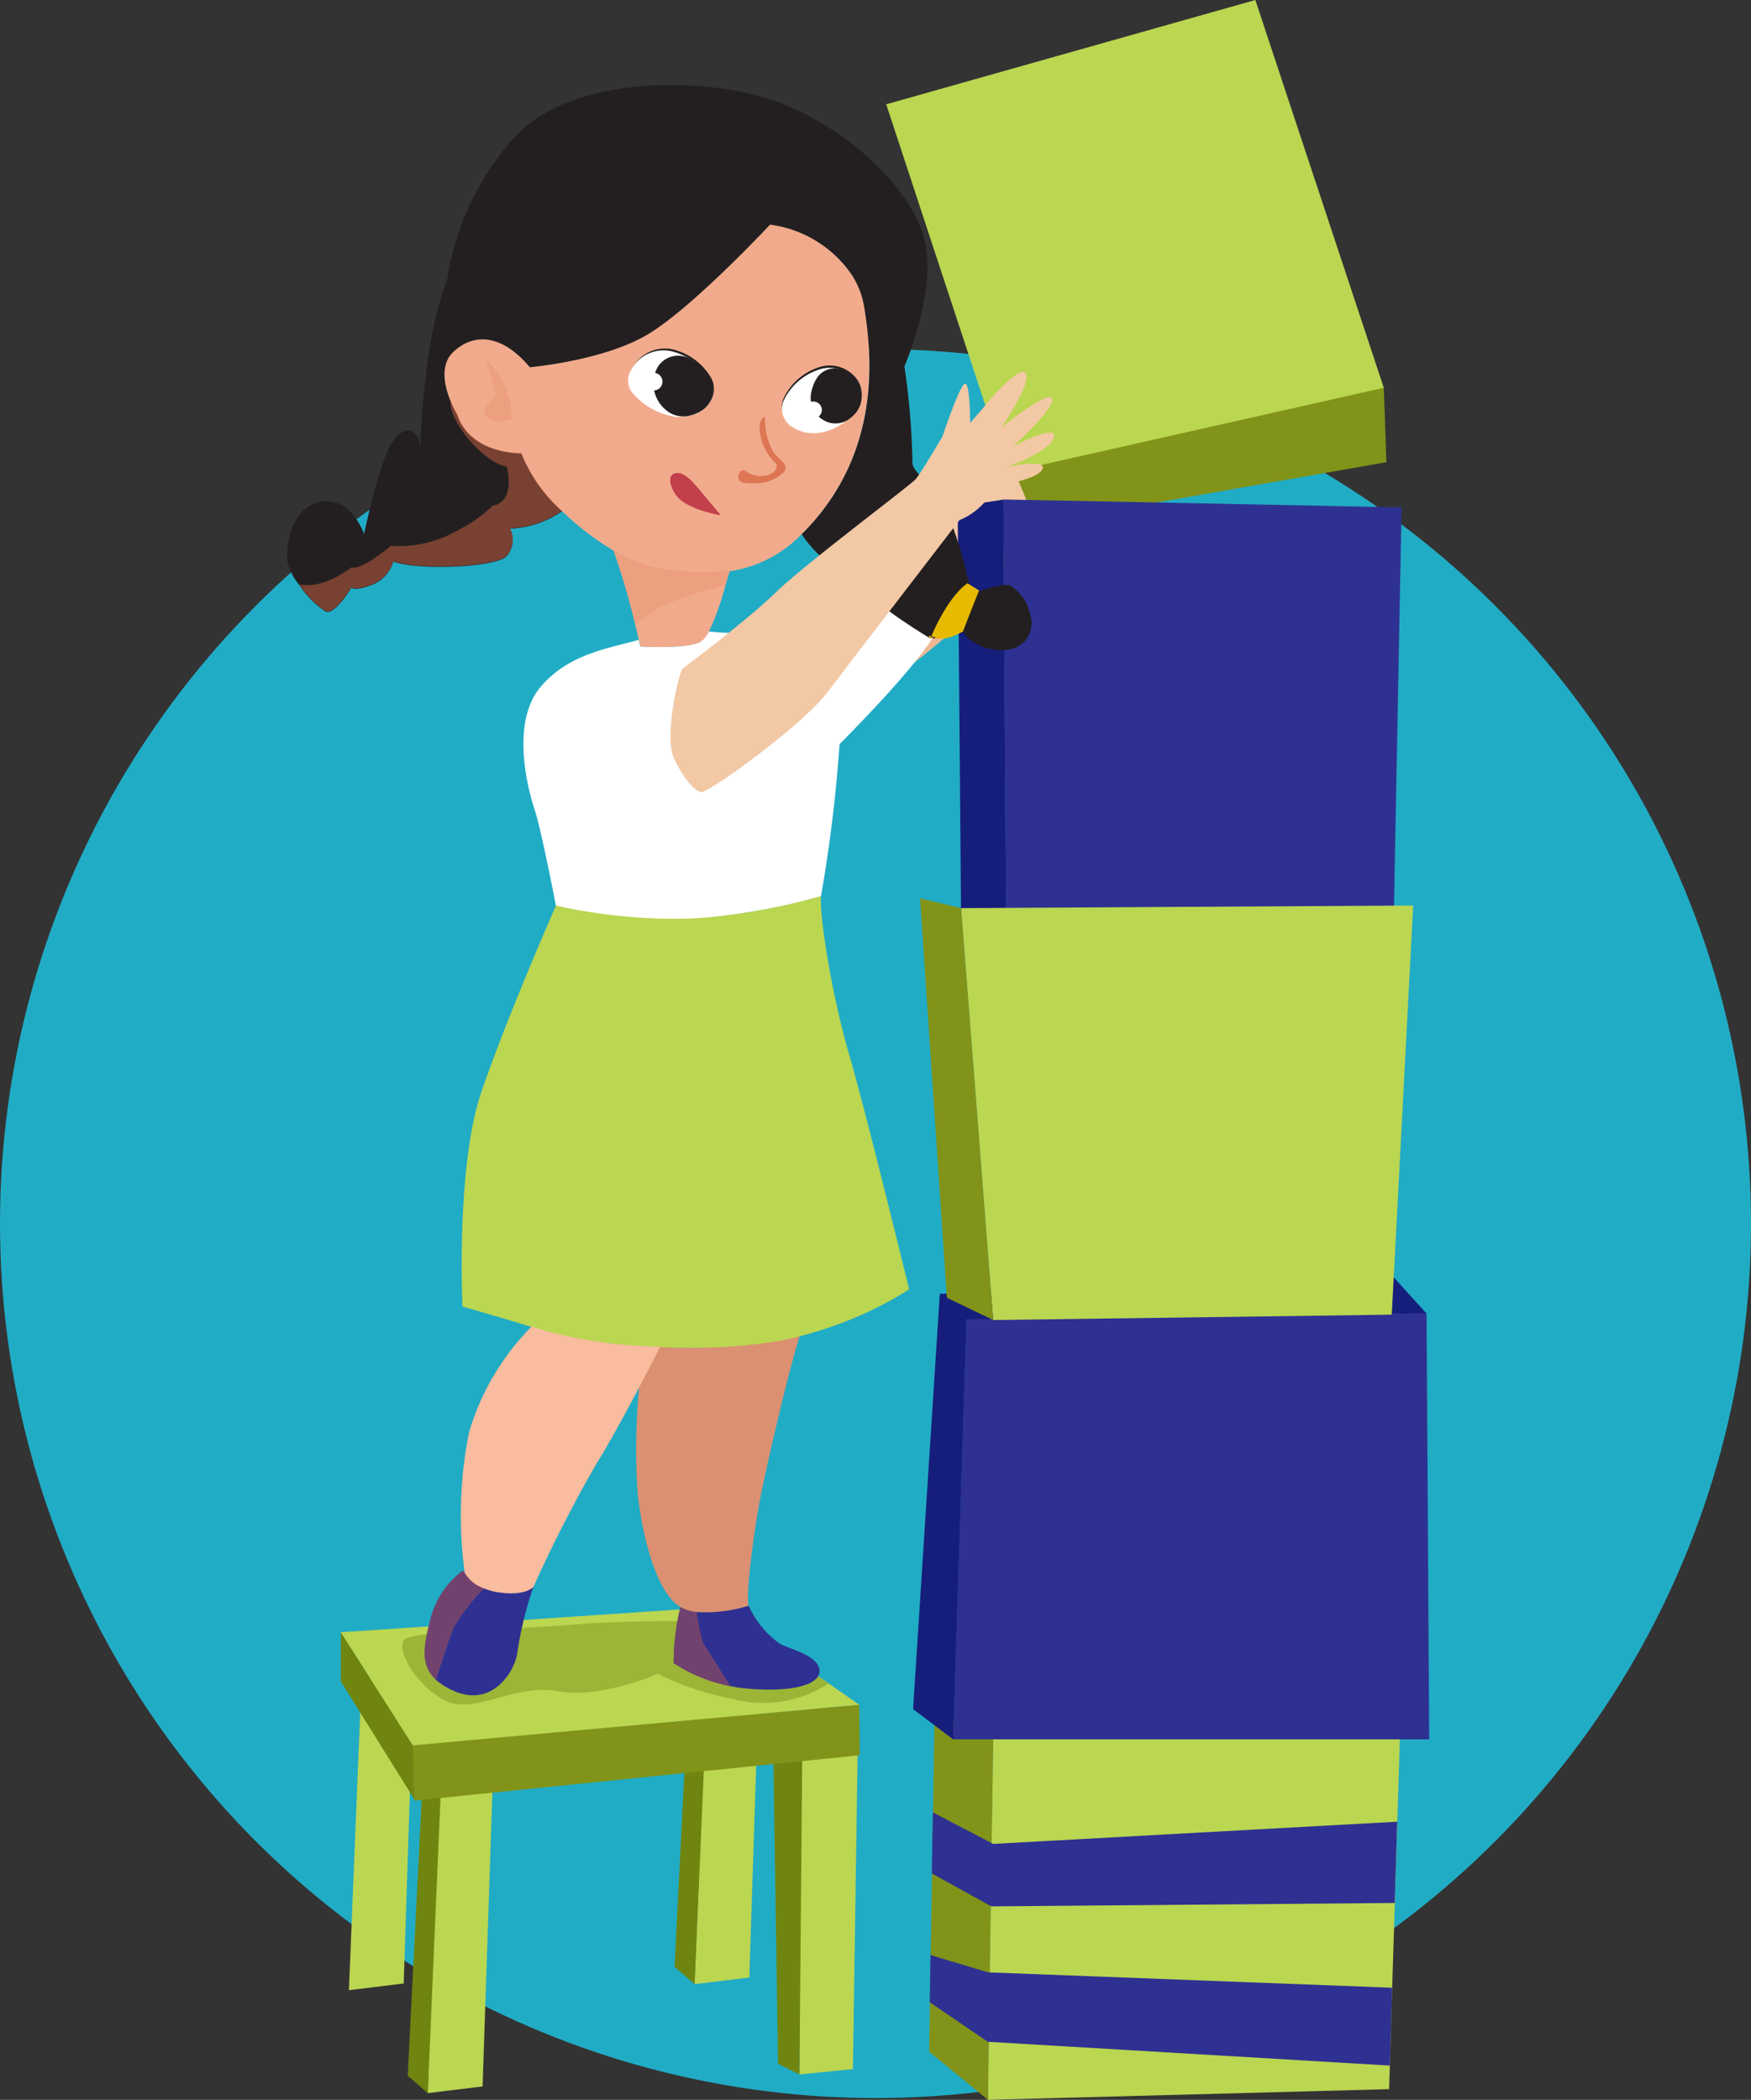
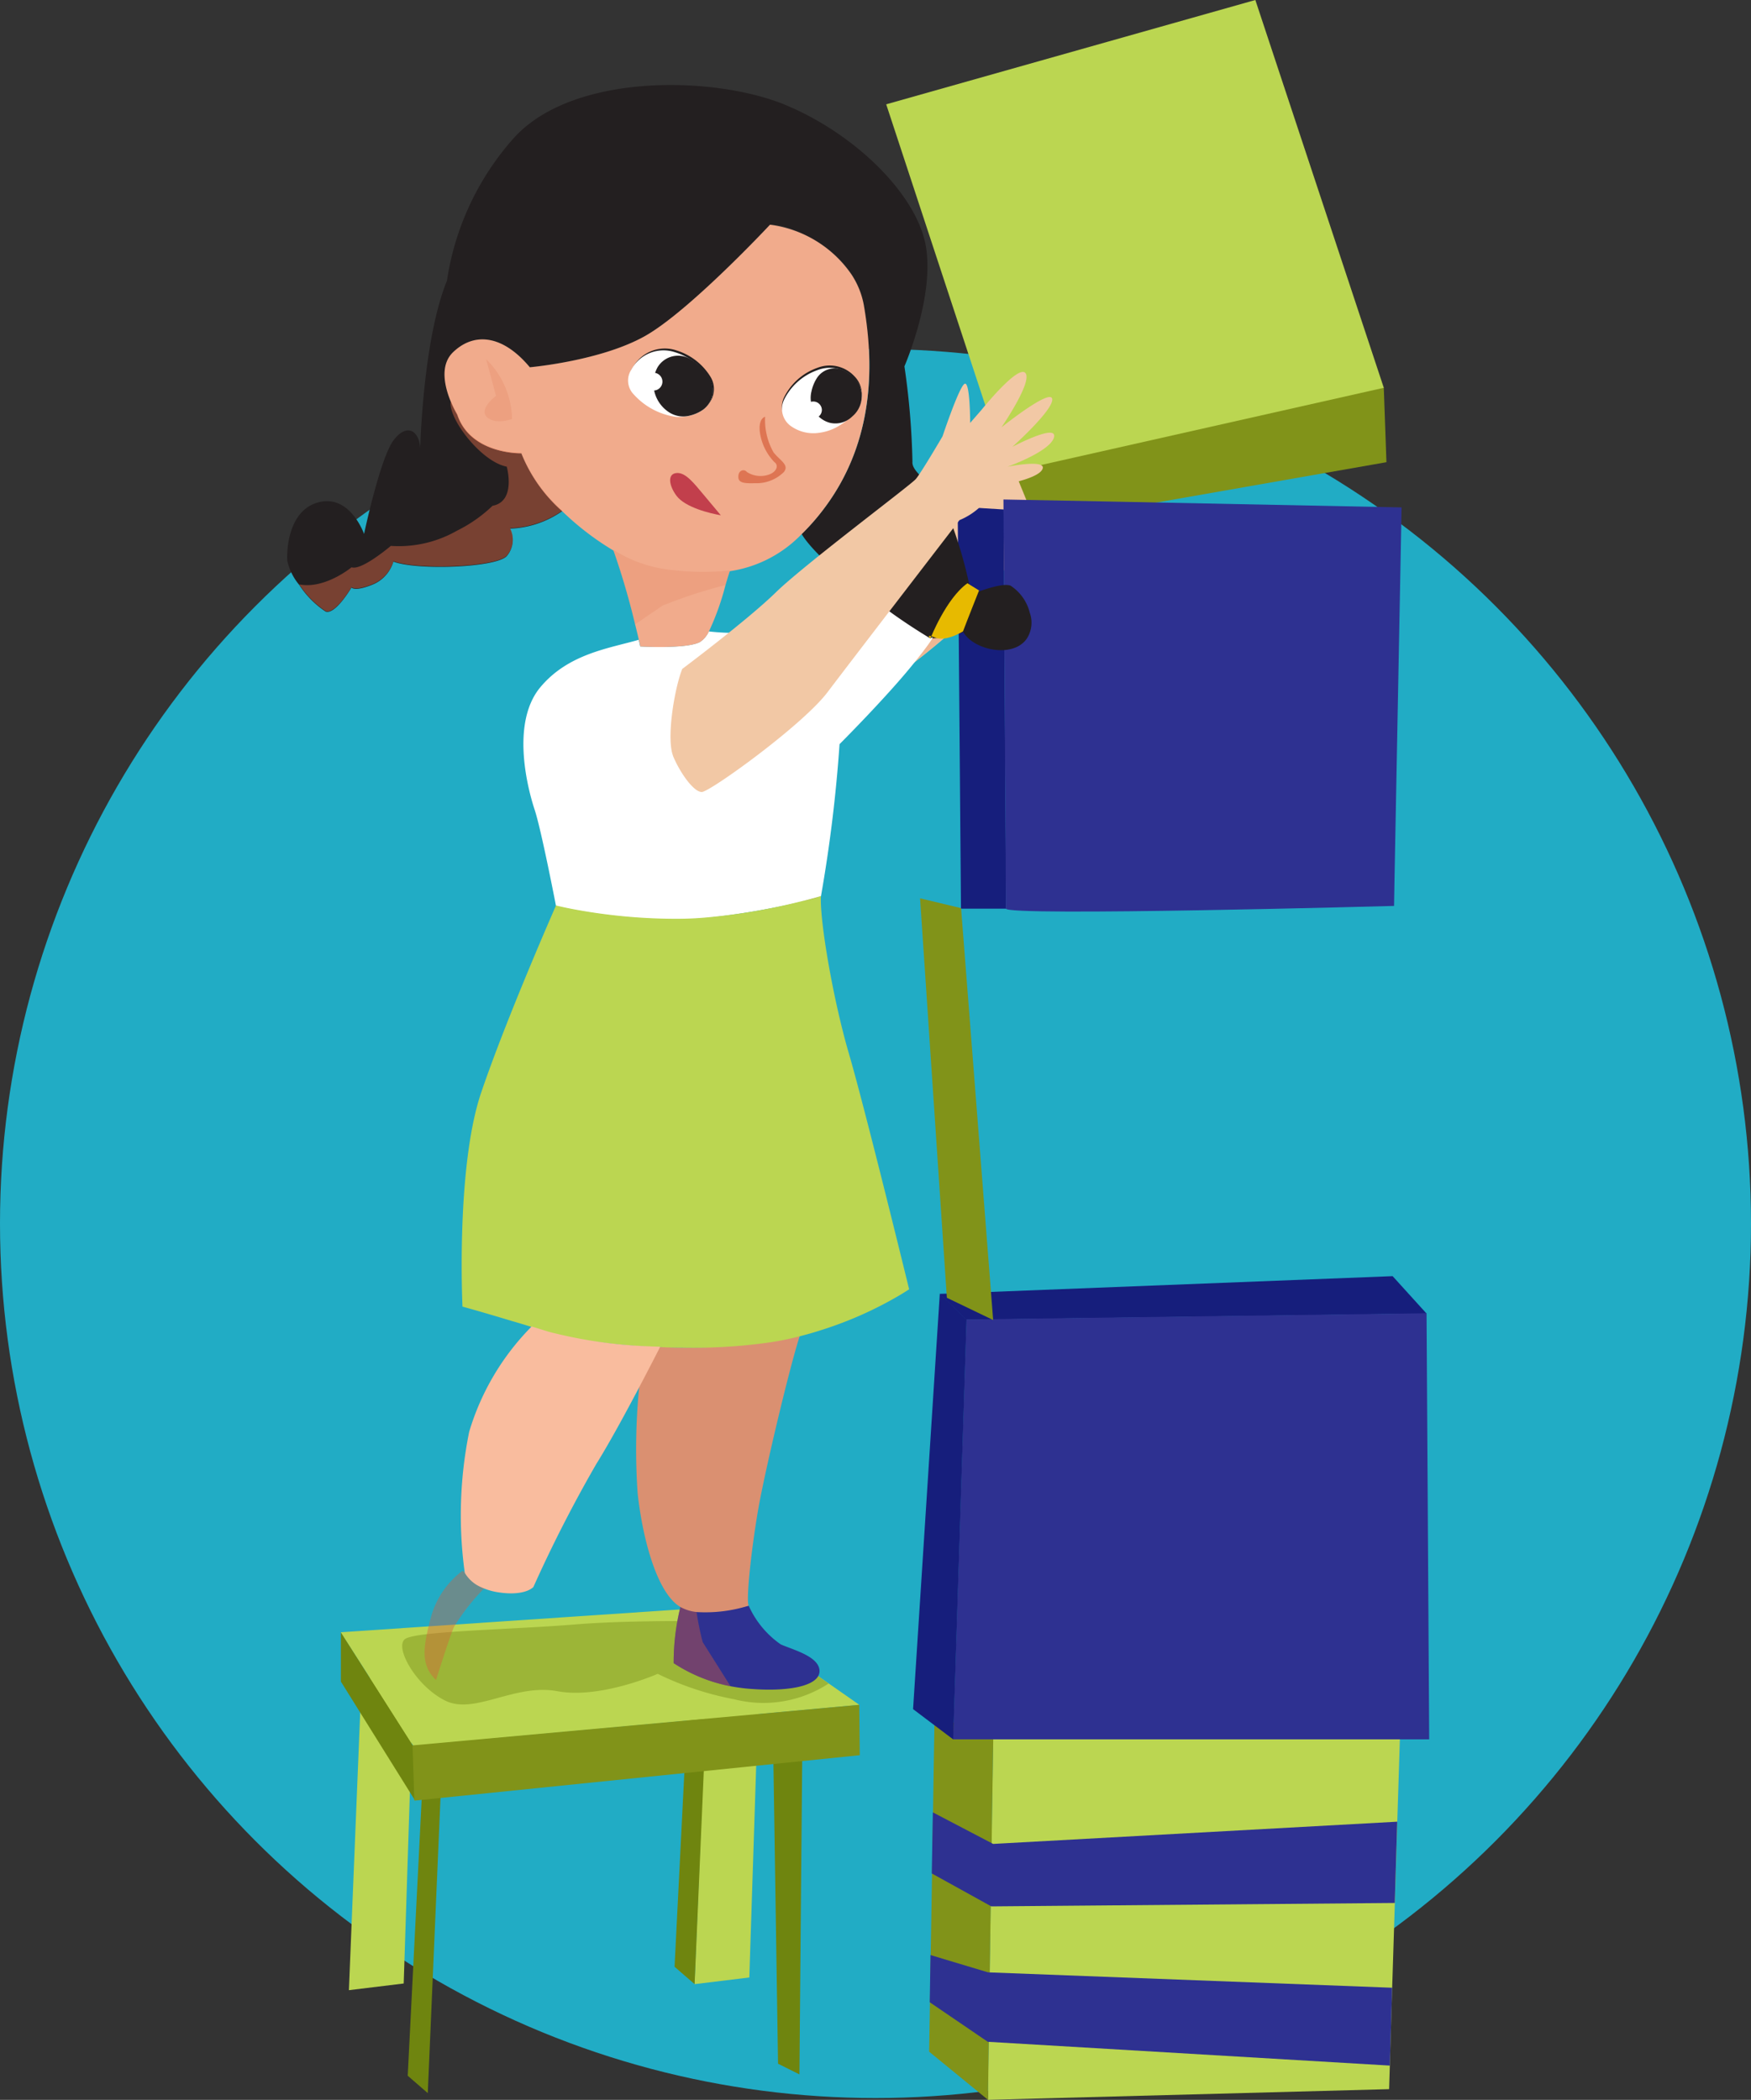
<svg xmlns="http://www.w3.org/2000/svg" xmlns:xlink="http://www.w3.org/1999/xlink" width="131" height="157.136" viewBox="0 0 131 157.136">
  <rect x="0" y="0" width="131" height="157.136" fill="#333333" stroke="none" />
  <defs>
    <style>.a{fill:#21acc5;}.b{fill:url(#a);}.c,.u{fill:#de7553;}.c{opacity:0.2;}.c,.g,.j,.r{mix-blend-mode:multiply;isolation:isolate;}.d{fill:#bbd651;}.e,.g{fill:#6f850f;}.f{fill:#819319;}.g,.j,.r{opacity:0.4;}.h{fill:#161e7c;}.i{fill:#2e3191;}.j{fill:#d75d3b;}.k{fill:#da9071;}.l{fill:#231f20;}.m{fill:#fff;}.n{fill:url(#b);}.o{fill:url(#c);}.p{fill:#612241;}.q{fill:url(#d);}.r{fill:url(#e);}.s{fill:url(#f);}.t{fill:#f9bc9e;}.v{fill:#c23f4c;}.w{fill:url(#g);}</style>
    <linearGradient id="a" x1="-63.975" y1="1.142" x2="-65.054" y2="0.002" gradientUnits="objectBoundingBox">
      <stop offset="0" stop-color="#f2c8a5" />
      <stop offset="1" stop-color="#f1ab8c" />
    </linearGradient>
    <linearGradient id="b" x1="-191.634" y1="3.624" x2="-191.444" y2="1.394" xlink:href="#a" />
    <linearGradient id="c" x1="-57.09" y1="0.851" x2="-56.511" y2="0.223" xlink:href="#a" />
    <linearGradient id="d" x1="-208.181" y1="2.914" x2="-206.957" y2="-2.467" xlink:href="#a" />
    <linearGradient id="e" x1="-90.331" y1="0.037" x2="-89.96" y2="0.855" gradientUnits="objectBoundingBox">
      <stop offset="0" stop-color="#f8905b" />
      <stop offset="1" stop-color="#f8734d" />
    </linearGradient>
    <linearGradient id="f" x1="-63.193" y1="1.142" x2="-64.271" y2="0.002" xlink:href="#a" />
    <linearGradient id="g" x1="-494.731" y1="0.251" x2="-495.073" y2="0.772" gradientUnits="objectBoundingBox">
      <stop offset="0.01" stop-color="#e7ba00" />
      <stop offset="1" stop-color="#e7aa00" />
    </linearGradient>
  </defs>
  <g transform="translate(-616.613 -728.274)">
    <ellipse class="a" cx="65.5" cy="65.442" rx="65.5" ry="65.442" transform="translate(616.613 754.391)" />
    <path class="b" d="M678.263,772.251a.105.105,0,0,0,.015.054c.536,1.268,1.538,2.667,2.138,2.667s7.541-5,9.407-7.469,9.872-12.872,9.872-12.872a5.1,5.1,0,0,0,2.671-2.539s3.132-.461,3.531-1.262a.291.291,0,0,0,.033-.177c-.131-.528-2.633-.026-2.633-.026s3.2-1.135,3.473-2.2c.25-1.024-2.818.56-3.113.712.287-.263,3.1-2.829,2.978-3.585-.14-.777-3.6,1.975-3.8,2.126.123-.182,2.315-3.41,1.793-4.057-.536-.672-3.268,2.73-3.268,2.73l-.87,1s0-3.065-.4-2.927-1.664,3.929-1.664,3.929-1.6,2.738-2,3.2-8.342,6.4-10.473,8.476-7,5.734-7,5.734C678.359,767.28,677.765,770.939,678.263,772.251Z" transform="translate(-0.033 6)" />
    <path class="c" d="M678.263,772.251a.105.105,0,0,0,.015.054c.536,1.268,1.538,2.667,2.138,2.667s7.541-5,9.407-7.469,9.872-12.872,9.872-12.872a5.1,5.1,0,0,0,2.671-2.539s3.132-.461,3.531-1.262a.291.291,0,0,0,.033-.177,24.5,24.5,0,0,1-3.9,1.176s-2.936,2.728-3.539,2.869c0,0-5.2,6.937-7.531,9.068a42.329,42.329,0,0,1-5.4,4.136C685.339,768.009,680.409,770.962,678.263,772.251Z" transform="translate(-0.032 5.965)" />
    <path class="d" d="M647.577,847.658l-.75,23.216-4.1.5.949-23.317Z" transform="translate(-0.011 5.829)" />
    <path class="d" d="M673.448,847.209l-.753,23.215-4.1.5.949-23.315Z" transform="translate(-0.022 5.829)" />
    <path class="e" d="M668.6,870.922l-1.5-1.3,1.1-21.816,1.4-.1Z" transform="translate(-0.021 5.829)" />
-     <path class="d" d="M680.85,850.361l-.4,26.919-4,.4V851.362Z" transform="translate(-0.026 5.829)" />
    <path class="e" d="M676.446,877.678l-1.6-.8L674.5,854.41l2.153-.249Z" transform="translate(-0.024 5.829)" />
-     <path class="d" d="M653.532,854.563l-.8,24.014-4.1.5.6-23.614Z" transform="translate(-0.014 5.829)" />
    <path class="e" d="M648.63,879.078l-1.5-1.3,1.1-21.816,1.4-.1Z" transform="translate(-0.013 5.829)" />
    <path class="e" d="M647.529,853.06l-5.4-8.507v3.7l5.533,8.871Z" transform="translate(-0.011 5.861)" />
    <path class="d" d="M642.126,844.554l5.427,8.5,33.366-3.068s-.964-.669-2.3-1.606c-2-1.4-4.852-3.4-6.582-4.637-.847-.61-1.423-1.024-1.5-1.1Z" transform="translate(-0.015 5.865)" />
    <path class="f" d="M680.914,849.99l.038,3.77-33.323,3.4-.135-4.134Z" transform="translate(-0.017 5.86)" />
    <path class="g" d="M649.93,849.663c2.2,1.1,5.2-1.3,8.405-.7s7.5-1.3,7.5-1.3a22.239,22.239,0,0,0,5.708,1.9,8.917,8.917,0,0,0,7.078-1.174c-2-1.4-4.852-3.4-6.582-4.637-1.663-.031-8.07-.138-12.3.209-4.9.4-12.008.5-12.81,1.1C646.127,845.662,647.729,848.56,649.93,849.663Z" transform="translate(-0.016 5.868)" />
    <path class="f" d="M720.179,751.293l.2,5.6-26.214,4.6-1.8-4.4Z" transform="translate(-0.04 5.968)" />
    <path class="d" d="M682.952,730.08l4.331,13.16,4.738,14.393.513-.11,27.645-6.23-7.037-21.246-2.573-7.773Z" transform="translate(-0.038 6)" />
-     <path class="h" d="M688.291,760.238l.249,30.081h3.369c0-.144-.006-1.9-.02-4.5l-.026-4.131c-.008-.859-.017-1.753-.017-2.674l-.089-14.611-.026-3.956c-.006-.479-.006-.742-.006-.742Z" transform="translate(-0.031 5.952)" />
+     <path class="h" d="M688.291,760.238l.249,30.081h3.369c0-.144-.006-1.9-.02-4.5l-.026-4.131c-.008-.859-.017-1.753-.017-2.674l-.089-14.611-.026-3.956Z" transform="translate(-0.031 5.952)" />
    <path class="i" d="M691.725,759.7s0,.263.006.742c0,.8.01,2.194.026,3.956.024,3.881.055,9.559.089,14.611,0,.921.009,1.815.017,2.674.006,1.512.016,2.911.026,4.131.014,2.607.02,4.361.02,4.5,0,.6,29.039-.2,29.039-.2l.037-2.155.527-27.667-22.349-.448Z" transform="translate(-0.04 5.952)" />
    <path class="d" d="M690.557,879.581l30.021-.8.055-1.765.175-5.825.2-6.343.182-6.084.121-3.841.074-2.363-30.423-.4-.1,6.347-.024,1.857-.071,4.709-.073,4.97-.072,5.2Z" transform="translate(-0.04 5.829)" />
    <path class="f" d="M686.156,875.977l4.4,3.6.063-4.34.072-5.2.073-4.97.071-4.709.024-1.857.1-6.347-4.4-1.2-.081,5.05-.031,2.057-.073,4.572-.1,6.108-.057,3.531Z" transform="translate(-0.03 5.829)" />
    <path class="i" d="M686.442,858.068l4.394,2.3.119.061,30.229-1.663L721,864.848l-30.18.256-.057-.03-4.4-2.435Z" transform="translate(-0.039 5.829)" />
    <path class="i" d="M686.268,868.747l4.289,1.289.135.009,30.115,1.147-.175,5.825-30.012-1.776h-.063l-4.347-2.963Z" transform="translate(-0.039 5.829)" />
    <path class="h" d="M686.956,819.2l1.578,1.528.422.411,34.424-.466-2.539-2.8L688.2,819.154Z" transform="translate(-0.04 5.898)" />
    <path class="i" d="M687.954,852.56h35.625l-.016-2.473-.183-29.411-34.424.466-.04,1.269Z" transform="translate(-0.041 5.872)" />
    <path class="h" d="M684.953,850.3l3,2.264.961-30.149.04-1.269-.422-.411-1.578-1.528Z" transform="translate(-0.029 5.872)" />
    <g transform="translate(685.447 795.497)">
-       <path class="d" d="M688.555,790.319l2.4,30.823L715,820.82l5.777-.081.665-12.7.937-17.914-17.557.1-6.883.042Z" transform="translate(-685.487 -789.584)" />
      <path class="f" d="M685.487,789.584l2.005,29.892,3.464,1.666-2.4-30.823Z" transform="translate(-685.487 -789.584)" />
    </g>
    <path class="i" d="M667.036,846.862a11.8,11.8,0,0,0,4.252,1.728h.007c.37.071.753.128,1.153.169,3.2.3,5.5-.2,5.5-1.3s-2-1.6-2.9-2a7,7,0,0,1-2.4-2.9,18,18,0,0,1-2.2.4,7.755,7.755,0,0,1-1.727-.1c-.651-.088-1.18-.2-1.18-.2A17.273,17.273,0,0,0,667.036,846.862Z" transform="translate(-0.023 5.869)" />
    <path class="j" d="M667.036,846.862a11.8,11.8,0,0,0,4.252,1.728l-2.079-3.3a20.6,20.6,0,0,1-.488-2.441c-.651-.088-1.18-.2-1.18-.2A17.273,17.273,0,0,0,667.036,846.862Z" transform="translate(-0.022 5.869)" />
-     <path class="i" d="M649.25,848.118a5.075,5.075,0,0,0,1.376.843c2.8,1.2,4.508-1.4,4.707-2.9a27.213,27.213,0,0,1,1.2-4.906,24.651,24.651,0,0,1-2.6.4,2.666,2.666,0,0,1-.961-.407c-.8-.483-1.737-1.2-1.737-1.2a6.488,6.488,0,0,0-2.4,3.6C648.354,845.444,648,846.965,649.25,848.118Z" transform="translate(-0.014 5.869)" />
    <path class="j" d="M649.25,848.118c.456-1.449,1.136-3.538,1.342-3.962a15.722,15.722,0,0,1,2.378-3.01c-.8-.483-1.737-1.2-1.737-1.2a6.488,6.488,0,0,0-2.4,3.6C648.354,845.444,648,846.965,649.25,848.118Z" transform="translate(-0.014 5.87)" />
    <path class="k" d="M664.34,834.149c.4,3.6,1.5,7.507,3.2,8.5a3.167,3.167,0,0,0,1.282.382,10.8,10.8,0,0,0,3.82-.479c-.2-.5.206-4.2.7-7.107.392-2.283,1.657-7.742,2.561-11.12.215-.8.407-1.473.569-1.97-.4.1-.811.2-1.226.28a42.594,42.594,0,0,1-10.038.505l-.674,2.3A47.755,47.755,0,0,0,664.34,834.149Z" transform="translate(-0.022 5.88)" />
    <path class="l" d="M638.122,764.238a4.248,4.248,0,0,0,.889,1.8,6.931,6.931,0,0,0,1.976,2c.736.261,1.938-1.8,1.938-1.8s.2.33,1.536-.2a2.685,2.685,0,0,0,1.6-1.739c1.726.667,7.6.465,8.47-.4a1.87,1.87,0,0,0,.263-2.066,7.271,7.271,0,0,0,3.9-1.312,11.414,11.414,0,0,1-3.058-4.331s-3.81.1-4.8-2.9a7.929,7.929,0,0,1-.472-.955c-.433-1.048-.871-2.722.166-3.713,1.452-1.386,3.331-1.3,5.158.486.19.194.392.408.584.641,0,0,5.265-.463,8.606-2.331s9.364-8.339,9.364-8.339c1.707,0,6.313,2,7.015,6s.992,10.113-3.106,15.414a16.433,16.433,0,0,1-1.547,1.744c.913,1.528,3.651,3.633,6.083,6.259,2.469,2.668,6.006,1.064,6.006,1.064.728,1.337,3.666,2.005,4.731.538a2.192,2.192,0,0,0,.247-1.969,3.392,3.392,0,0,0-1.447-2.033c-.729-.265-2.931.664-2.931.664a33.177,33.177,0,0,0-1.737-6c-1.064-2.4-2.736-3.067-2.664-3.933a56.344,56.344,0,0,0-.6-7.138s2.266-5.2,1.6-9.007-5.2-8.34-10.478-10.545S659.4,727.679,655,732.68a20.621,20.621,0,0,0-4.935,10.607c-1.8,4.4-2,12.544-2,12.544-.069-1.335-1-1.933-2-.6s-2.2,7-2.2,7-1-2.876-3.274-2.4S638.057,763.164,638.122,764.238Z" transform="translate(-0.015 6)" />
    <path class="m" d="M656.631,782.914c.5,1.505,1.6,7.207,1.6,7.207s1.016.263,2.722.519a41.159,41.159,0,0,0,6.292.479c.794,0,1.593-.038,2.386-.114a58.912,58.912,0,0,0,6.833-1.167c.987-.239,1.586-.423,1.586-.423a108.373,108.373,0,0,0,1.394-11.4s3.6-3.6,5.6-6.108,1.2-1.8,1.2-1.8-4.4-2.6-5.7-4.4c0,0-4.006,4.1-5.206,4-.705-.056-2.131-.023-3.434-.023a16.716,16.716,0,0,1-2.244-.106,1.825,1.825,0,0,1-.665.793c-1,.536-4.466.334-4.466.334s-.04-.189-.111-.5c-2.2.643-5.293,1.033-7.4,3.6C654.835,776.508,656.133,781.411,656.631,782.914Z" transform="translate(-0.021 5.946)" />
    <path class="n" d="M667.206,764.837a25.1,25.1,0,0,0,4.205-.269c-.052.142-.1.292-.161.445a19.7,19.7,0,0,1-4.91-.11,9.982,9.982,0,0,1-3.836-1.452,11.083,11.083,0,0,0-.567-1.282S665.076,764.77,667.206,764.837Z" transform="translate(-0.02 5.957)" />
    <path class="o" d="M650.835,753.3c.992,3,4.8,2.9,4.8,2.9a11.414,11.414,0,0,0,3.058,4.331,20.955,20.955,0,0,0,3.814,2.93,9.931,9.931,0,0,0,3.831,1.45,25.75,25.75,0,0,0,3.818.206c.362-.017.729-.047,1.09-.1a9.339,9.339,0,0,0,5.355-2.768,16.433,16.433,0,0,0,1.547-1.744c4.1-5.3,3.8-11.41,3.106-15.414a6.17,6.17,0,0,0-.907-2.256,8.758,8.758,0,0,0-6.108-3.746s-6.035,6.47-9.364,8.339-8.606,2.331-8.606,2.331c-2-2.4-4.141-2.667-5.742-1.127S650.835,753.3,650.835,753.3Z" transform="translate(-0.018 6)" />
    <path class="d" d="M651.233,820.14s1.54.423,3.733,1.089c.455.127.937.278,1.437.433.332.1.669.2,1.02.311l.215.071a20.321,20.321,0,0,0,2.484.56,46.888,46.888,0,0,0,5.091.538c.261.017.534.021.809.029.544.026,1.1.042,1.647.042a40.682,40.682,0,0,0,6.238-.352c.463-.062.911-.134,1.344-.224.415-.081.823-.176,1.226-.28.53-.138,1.039-.28,1.528-.439a28.34,28.34,0,0,0,6.037-2.692c.391-.239.607-.383.607-.383s-3.3-13.516-4.5-17.613-2.2-10.006-2.1-11.815c0,0-.528.176-1.586.423a45.075,45.075,0,0,1-6.833,1.167c-.793.076-1.592.114-2.386.114a41.943,41.943,0,0,1-6.094-.447c-1.823-.267-2.92-.551-2.92-.551s-3.7,8.4-5.6,14.006S651.233,820.14,651.233,820.14Z" transform="translate(-0.019 5.911)" />
    <path class="p" d="M678.051,789.417s-.528.174-1.58.425C677.45,789.6,678.051,789.417,678.051,789.417Z" transform="translate(-0.025 5.929)" />
    <path class="c" d="M653,749.157a6.4,6.4,0,0,1,1.934,4.47s-1.2.466-1.867-.132.669-1.6.669-1.6Z" transform="translate(-0.015 6)" />
    <path class="q" d="M662.509,763.453a55.539,55.539,0,0,1,1.639,5.585c.118.475.217.876.28,1.163.071.313.111.5.111.5s3.468.2,4.466-.334a1.825,1.825,0,0,0,.665-.793,19.466,19.466,0,0,0,1.24-3.472c.122-.415.235-.793.338-1.091a19.687,19.687,0,0,1-4.908-.11A9.931,9.931,0,0,1,662.509,763.453Z" transform="translate(-0.02 5.955)" />
    <path class="c" d="M662.509,763.453a55.539,55.539,0,0,1,1.639,5.585c.952-.645,1.953-1.334,2.058-1.4a36.2,36.2,0,0,1,4.7-1.537c.122-.415.235-.793.338-1.091a19.687,19.687,0,0,1-4.908-.11A9.931,9.931,0,0,1,662.509,763.453Z" transform="translate(-0.02 5.955)" />
    <path class="r" d="M639.011,766.039a6.931,6.931,0,0,0,1.976,2c.736.261,1.938-1.8,1.938-1.8s.2.33,1.536-.2a2.685,2.685,0,0,0,1.6-1.739c1.726.667,7.6.465,8.47-.4a1.87,1.87,0,0,0,.263-2.066,7.271,7.271,0,0,0,3.9-1.312,11.414,11.414,0,0,1-3.058-4.331s-3.81.1-4.8-2.9a7.929,7.929,0,0,1-.472-.955.663.663,0,0,0-.034.216c.067,1.4,2.4,4.34,4.205,4.676,0,0,.734,2.6-1.063,2.931a10.634,10.634,0,0,1-2.677,1.872,8.747,8.747,0,0,1-4.931,1.128s-2.2,1.874-2.938,1.6C642.925,764.765,640.91,766.423,639.011,766.039Z" transform="translate(-0.011 5.965)" />
    <path class="s" d="M666.989,778.855a.156.156,0,0,0,.016.057c.536,1.264,1.535,2.665,2.138,2.665s7.543-5,9.408-7.468,9.87-12.875,9.87-12.875a5.107,5.107,0,0,0,2.673-2.536s3.129-.463,3.528-1.264a.3.3,0,0,0,.035-.176c-.132-.527-2.636-.025-2.636-.025s3.2-1.138,3.474-2.2c.252-1.025-2.817.56-3.113.714.292-.263,3.108-2.828,2.977-3.587-.134-.779-3.6,1.973-3.794,2.128.122-.186,2.317-3.409,1.795-4.058-.537-.674-3.268,2.727-3.268,2.727l-.87,1s0-3.065-.4-2.933-1.666,3.935-1.666,3.935-1.6,2.736-2,3.2-8.343,6.4-10.471,8.478-7.005,5.732-7.005,5.732C667.086,773.884,666.492,777.544,666.989,778.855Z" transform="translate(-0.027 5.964)" />
    <path class="t" d="M651.4,840.088a2.586,2.586,0,0,0,1.234,1.083,4.669,4.669,0,0,0,1.3.382c2,.3,2.6-.4,2.6-.4a102,102,0,0,1,4.707-9.207c1.218-1.953,2.881-5.093,3.99-7.237.318-.607.587-1.137.791-1.54-.275-.008-.548-.012-.809-.029a34.724,34.724,0,0,1-7.575-1.1c-.425-.136-.831-.263-1.235-.382a18.826,18.826,0,0,0-4.674,7.884A31.464,31.464,0,0,0,651.4,840.088Z" transform="translate(-0.016 5.881)" />
    <path class="u" d="M673.879,753.495a4.886,4.886,0,0,0,.633,2.668c.468.6,1.2.933.769,1.467a2.9,2.9,0,0,1-2.169.836c-.932.032-1.267-.067-1.236-.537s.47-.529.637-.3a1.9,1.9,0,0,0,1.631.2c.6-.2.769-.7.435-.935a4,4,0,0,1-1.1-2.3C673.379,753.594,673.879,753.495,673.879,753.495Z" transform="translate(-0.024 5.966)" />
    <path class="v" d="M670.562,760.872c-.8-.14-2.656-.579-3.316-1.46-.53-.705-.722-1.614-.025-1.7s1.329.762,2.091,1.666C669.874,760.046,670.562,760.872,670.562,760.872Z" transform="translate(-0.021 5.962)" />
    <path class="w" d="M689.89,766.505s-.927,2.329-1.2,3.063c0,0-1.271.8-2.072.469s-.37.069-.37.069,1.171-3,2.772-4.138Z" transform="translate(-0.03 5.953)" />
    <path class="l" d="M669.807,750.5a1.751,1.751,0,0,1-.482,2.3,3,3,0,0,1-1.688.537h-.009c-.091,0-.186,0-.285,0a5.221,5.221,0,0,1-3.194-1.684,1.481,1.481,0,0,1-.188-1.846,2.729,2.729,0,0,1,3.221-1.331l.016.007A4.563,4.563,0,0,1,669.807,750.5Z" transform="translate(-0.021 6)" />
    <path class="m" d="M669.706,750.638a1.751,1.751,0,0,1-.482,2.3,3,3,0,0,1-1.688.537h-.009c-.091,0-.186,0-.285,0a5.224,5.224,0,0,1-3.194-1.684,1.483,1.483,0,0,1-.188-1.846,2.728,2.728,0,0,1,3.221-1.33l.016.006A4.563,4.563,0,0,1,669.706,750.638Z" transform="translate(-0.02 6)" />
    <path class="l" d="M669.648,750.485a1.785,1.785,0,0,1-.389,2.429,2.9,2.9,0,0,1-1.015.46,1.948,1.948,0,0,1-1.477-.2,2.561,2.561,0,0,1-.947-3.4,1.787,1.787,0,0,1,2.544-.573A4.164,4.164,0,0,1,669.648,750.485Z" transform="translate(-0.021 6)" />
    <path class="m" d="M666.192,750.818a.665.665,0,1,1-.682-.65A.665.665,0,0,1,666.192,750.818Z" transform="translate(-0.02 6)" />
    <path class="l" d="M675.31,751.986a1.582,1.582,0,0,0,.427,1.947,2.886,2.886,0,0,0,1.863.585h.006a2.75,2.75,0,0,0,.276-.024,3.812,3.812,0,0,0,1.76-.68,6.209,6.209,0,0,0,.873-.7,1.865,1.865,0,0,0,.049-2.679,2.514,2.514,0,0,0-2.139-.793,2.619,2.619,0,0,0-.614.149.026.026,0,0,0-.017.007A4.41,4.41,0,0,0,675.31,751.986Z" transform="translate(-0.025 6)" />
    <path class="m" d="M675.31,752.159a1.582,1.582,0,0,0,.427,1.947,2.886,2.886,0,0,0,1.863.585h.006a2.715,2.715,0,0,0,.276-.024,3.822,3.822,0,0,0,1.76-.68,6.209,6.209,0,0,0,.873-.7,1.865,1.865,0,0,0,.049-2.679,2.514,2.514,0,0,0-2.139-.793,2.619,2.619,0,0,0-.614.149.026.026,0,0,0-.017.007A4.41,4.41,0,0,0,675.31,752.159Z" transform="translate(-0.025 6)" />
    <path class="l" d="M677.35,751.552v.009a1.934,1.934,0,0,0,1.394,2.356,1.782,1.782,0,0,0,1.6-.427c.044-.039.088-.078.13-.117a1.973,1.973,0,0,0-.06-2.956,2.754,2.754,0,0,0-.808-.481,1.568,1.568,0,0,0-1.845.619A3.038,3.038,0,0,0,677.35,751.552Z" transform="translate(-0.026 6)" />
    <path class="m" d="M676.841,752.98a.643.643,0,0,0,1.285-.032.643.643,0,0,0-.659-.628A.636.636,0,0,0,676.841,752.98Z" transform="translate(-0.025 6)" />
  </g>
</svg>